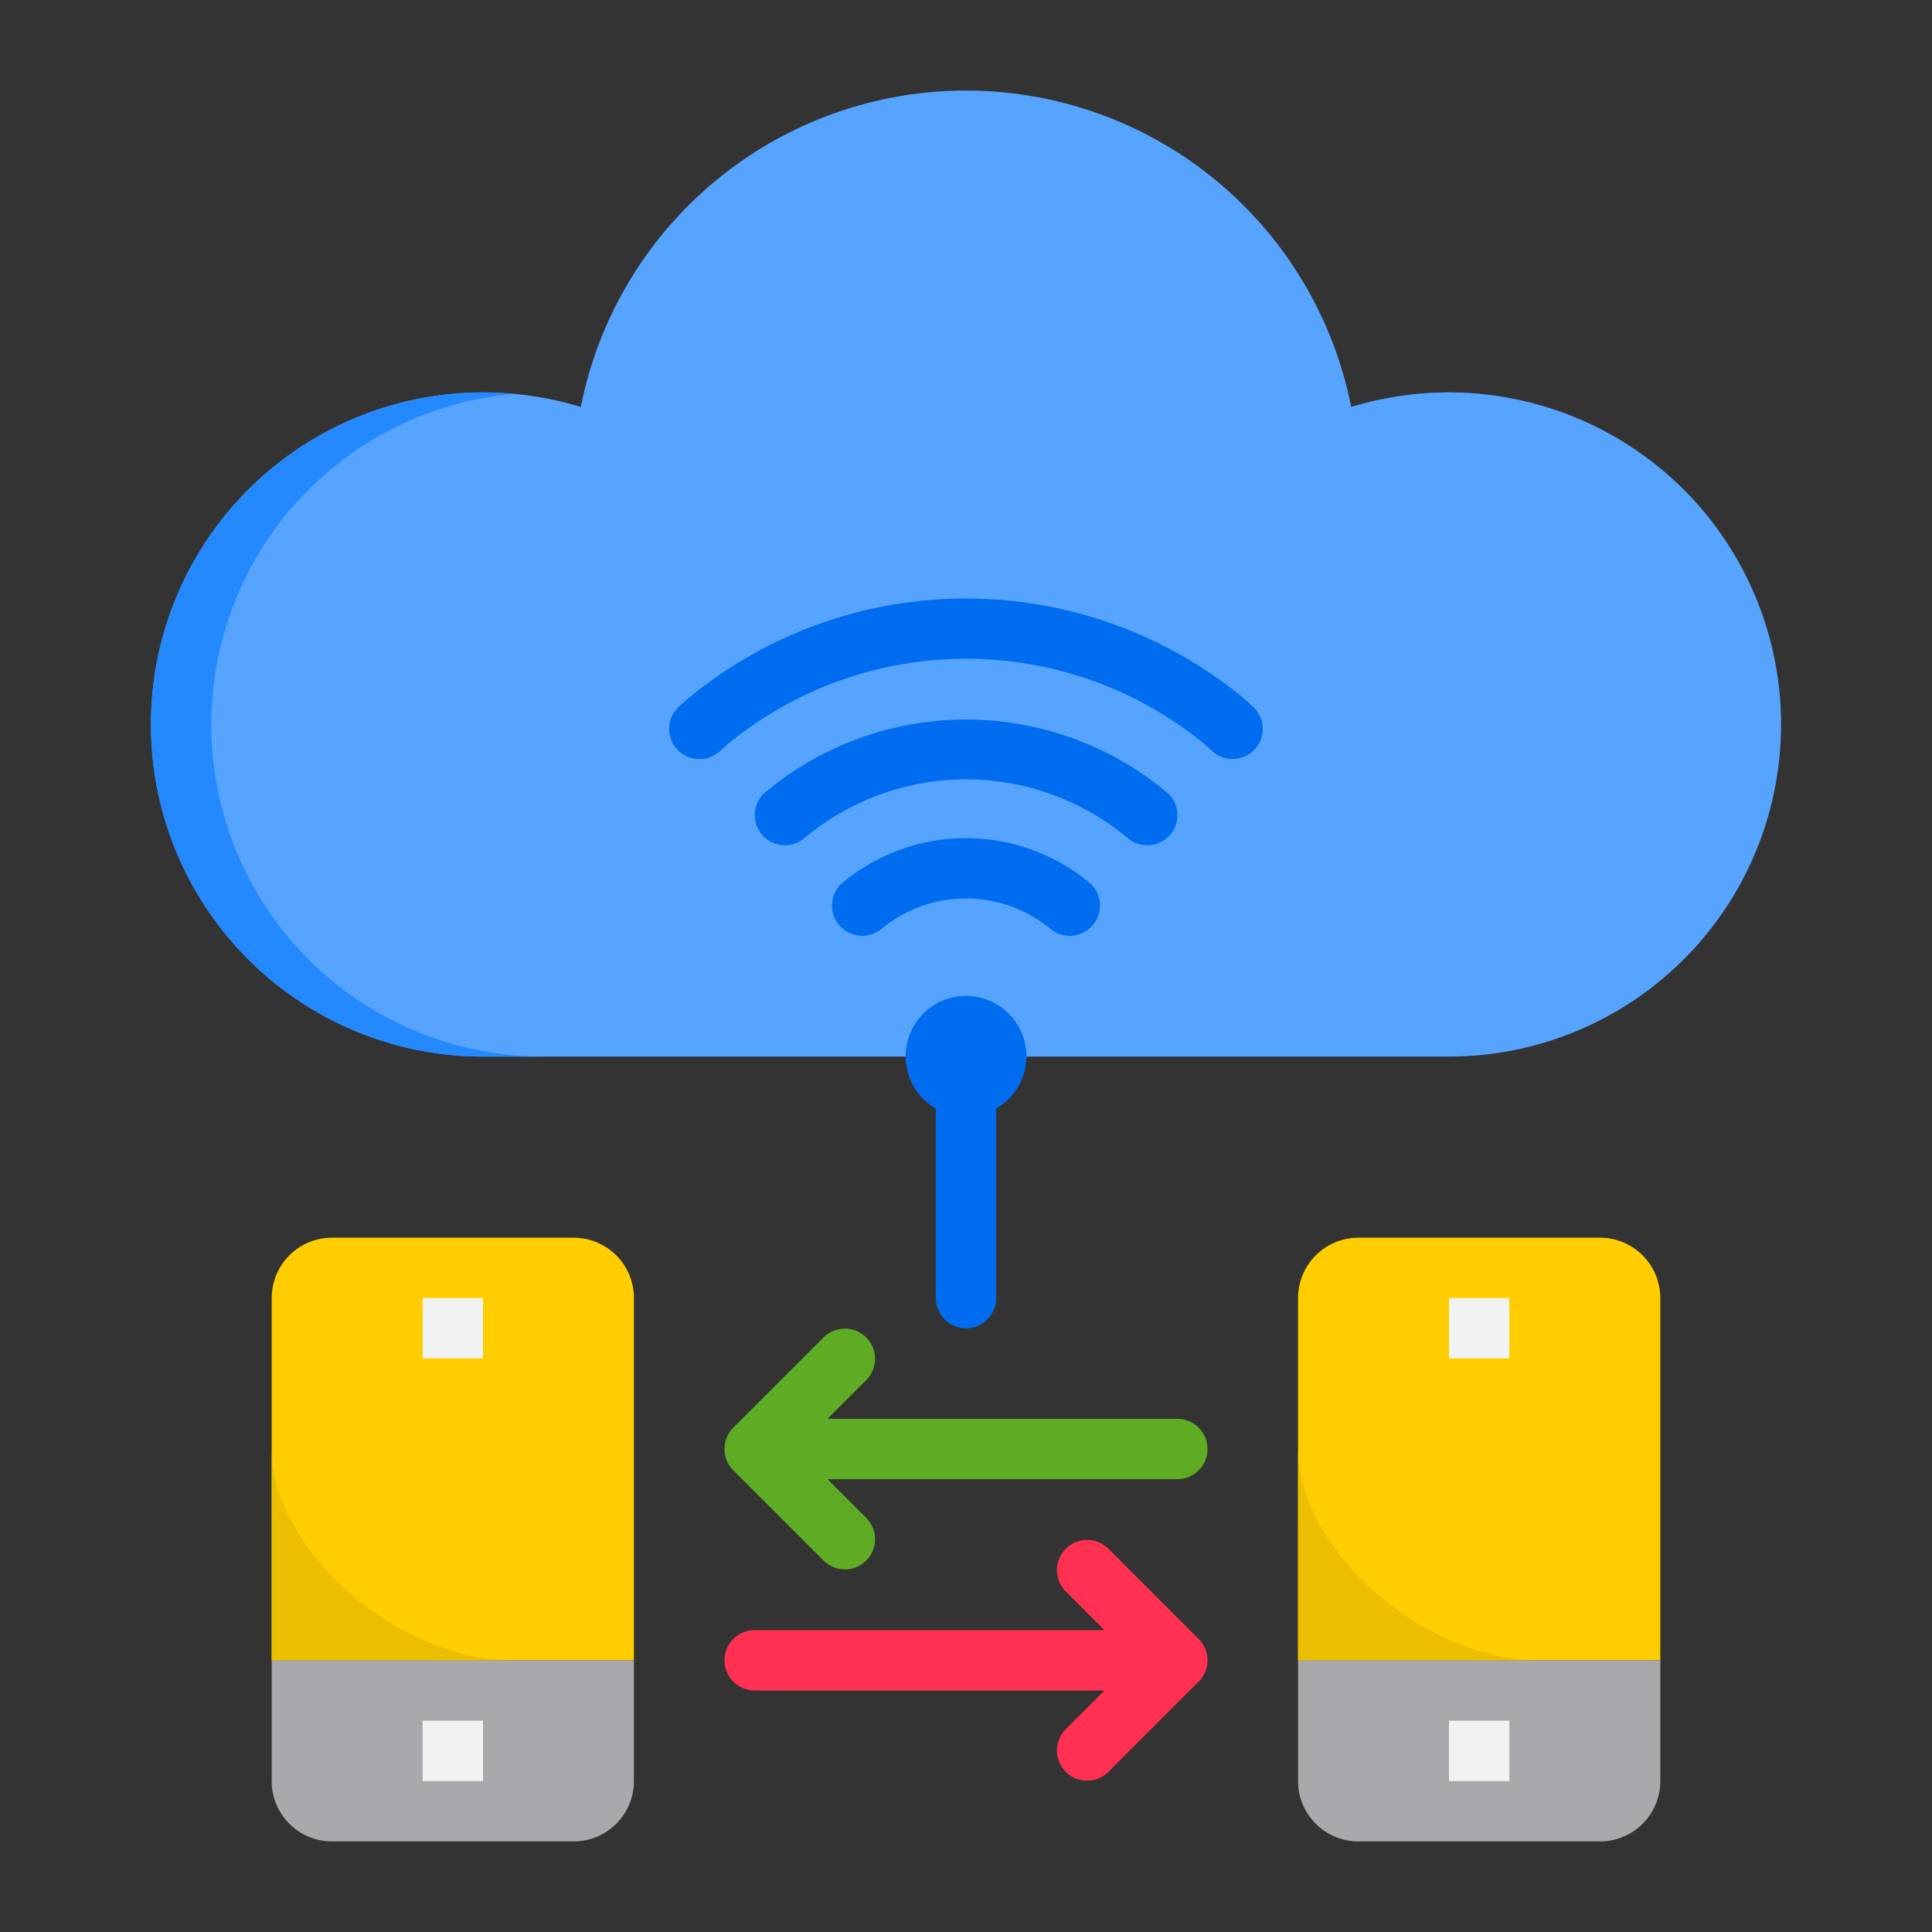
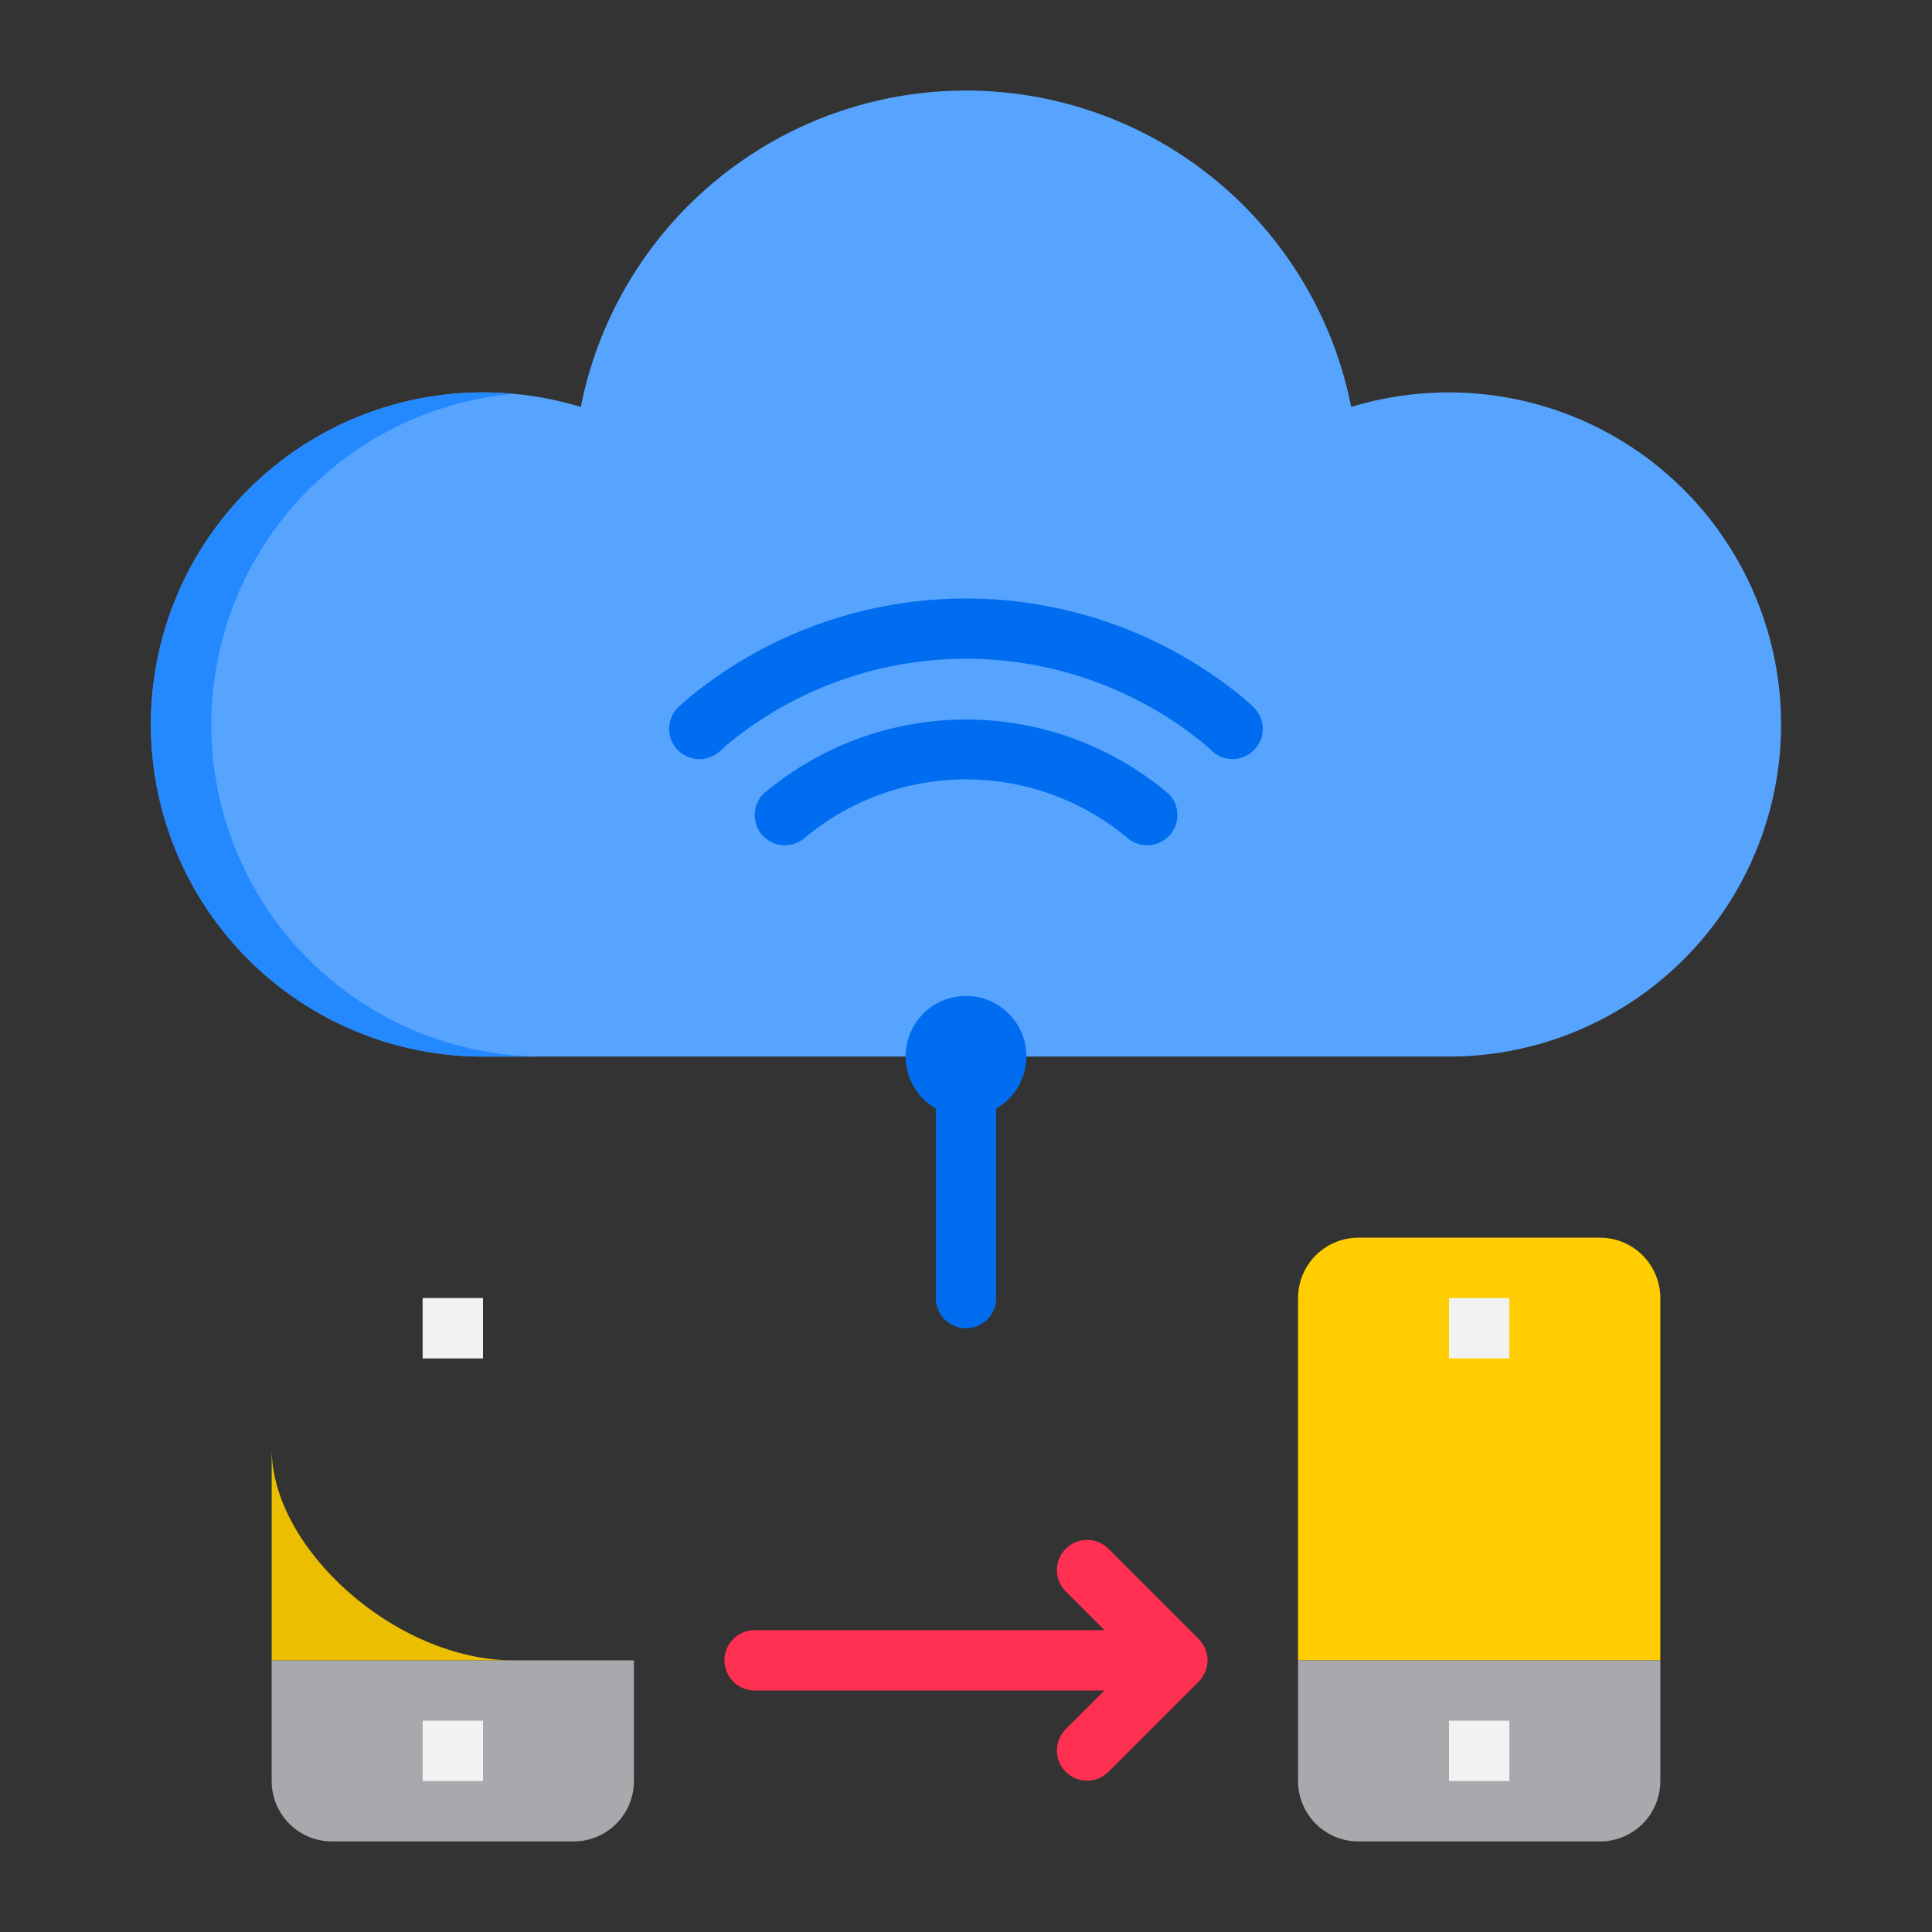
<svg xmlns="http://www.w3.org/2000/svg" height="512" viewBox="0 0 64 64" width="512">
  <rect x="0" y="0" width="64" height="64" fill="#333333" stroke="none" />
  <g id="Cloud_conecting" data-name="Cloud conecting">
    <path d="m26 35h-10a11 11 0 0 1 0-22 11.137 11.137 0 0 1 3.24.48 13.008 13.008 0 0 1 25.52 0 11.137 11.137 0 0 1 3.24-.48 11 11 0 0 1 0 22z" fill="#57a4ff" />
-     <path d="m46.76 13.48a11.123 11.123 0 0 1 2.234-.43c-.328-.029-.658-.05-.994-.05a11.116 11.116 0 0 0 -1.336.087c.036.132.07.26.096.393z" fill="#57a4ff" />
    <path d="m7 24a10.99 10.99 0 0 1 10.006-10.95c-.332-.03-.666-.05-1.006-.05a11 11 0 0 0 0 22h2a10.994 10.994 0 0 1 -11-11z" fill="#2488ff" />
-     <path d="m19 41h-8a2 2 0 0 0 -2 2v12h12v-12a2 2 0 0 0 -2-2z" fill="#ffcd00" />
    <path d="m9 55v4a2 2 0 0 0 2 2h8a2 2 0 0 0 2-2v-4z" fill="#a7a9ac" />
    <path d="m53 41h-8a2 2 0 0 0 -2 2v12h12v-12a2 2 0 0 0 -2-2z" fill="#ffcd00" />
    <path d="m43 55v4a2 2 0 0 0 2 2h8a2 2 0 0 0 2-2v-4z" fill="#a7a9ac" />
    <path d="m34 35a2 2 0 1 0 -3 1.723v6.277a1 1 0 0 0 2 0v-6.277a1.994 1.994 0 0 0 1-1.723z" fill="#006df0" />
    <path d="m9 48v7h8c-3.869 0-8-3.684-8-7z" fill="#ebbf00" />
-     <path d="m43 48v7h8c-3.869 0-8-3.684-8-7z" fill="#ebbf00" />
    <path d="m14 43h2v2h-2z" fill="#f1f2f2" />
    <path d="m48 43h2v2h-2z" fill="#f1f2f2" />
    <g fill="#006df0">
      <path d="m23.172 25.146a1 1 0 0 1 -.672-1.746l.27-.244a14.456 14.456 0 0 1 18.43-.025l.3.27a1 1 0 0 1 -1.34 1.486l-.268-.242a12.435 12.435 0 0 0 -15.81.027l-.236.215a1 1 0 0 1 -.674.259z" />
-       <path d="m35.437 31a1 1 0 0 1 -.637-.229 4.4 4.4 0 0 0 -5.6 0 1 1 0 0 1 -1.275-1.542 6.4 6.4 0 0 1 8.15 0 1 1 0 0 1 -.638 1.771z" />
      <path d="m38.707 26.293a10.377 10.377 0 0 0 -13.412 0 1 1 0 0 0 1.349 1.474 8.343 8.343 0 0 1 10.716 0 1 1 0 0 0 1.349-1.474z" />
    </g>
-     <path d="m39 47h-11.586l1.293-1.293a1 1 0 0 0 -1.414-1.414l-3 3a1 1 0 0 0 0 1.414l3 3a1 1 0 0 0 1.414-1.414l-1.293-1.293h11.586a1 1 0 0 0 0-2z" fill="#5eac24" />
    <path d="m25 54h11.586l-1.293-1.293a1 1 0 0 1 1.414-1.414l3 3a1 1 0 0 1 0 1.414l-3 3a1 1 0 0 1 -1.414-1.414l1.293-1.293h-11.586a1 1 0 0 1 0-2z" fill="#ff3051" />
    <path d="m14 57h2v2h-2z" fill="#f1f2f2" />
    <path d="m48 57h2v2h-2z" fill="#f1f2f2" />
  </g>
</svg>